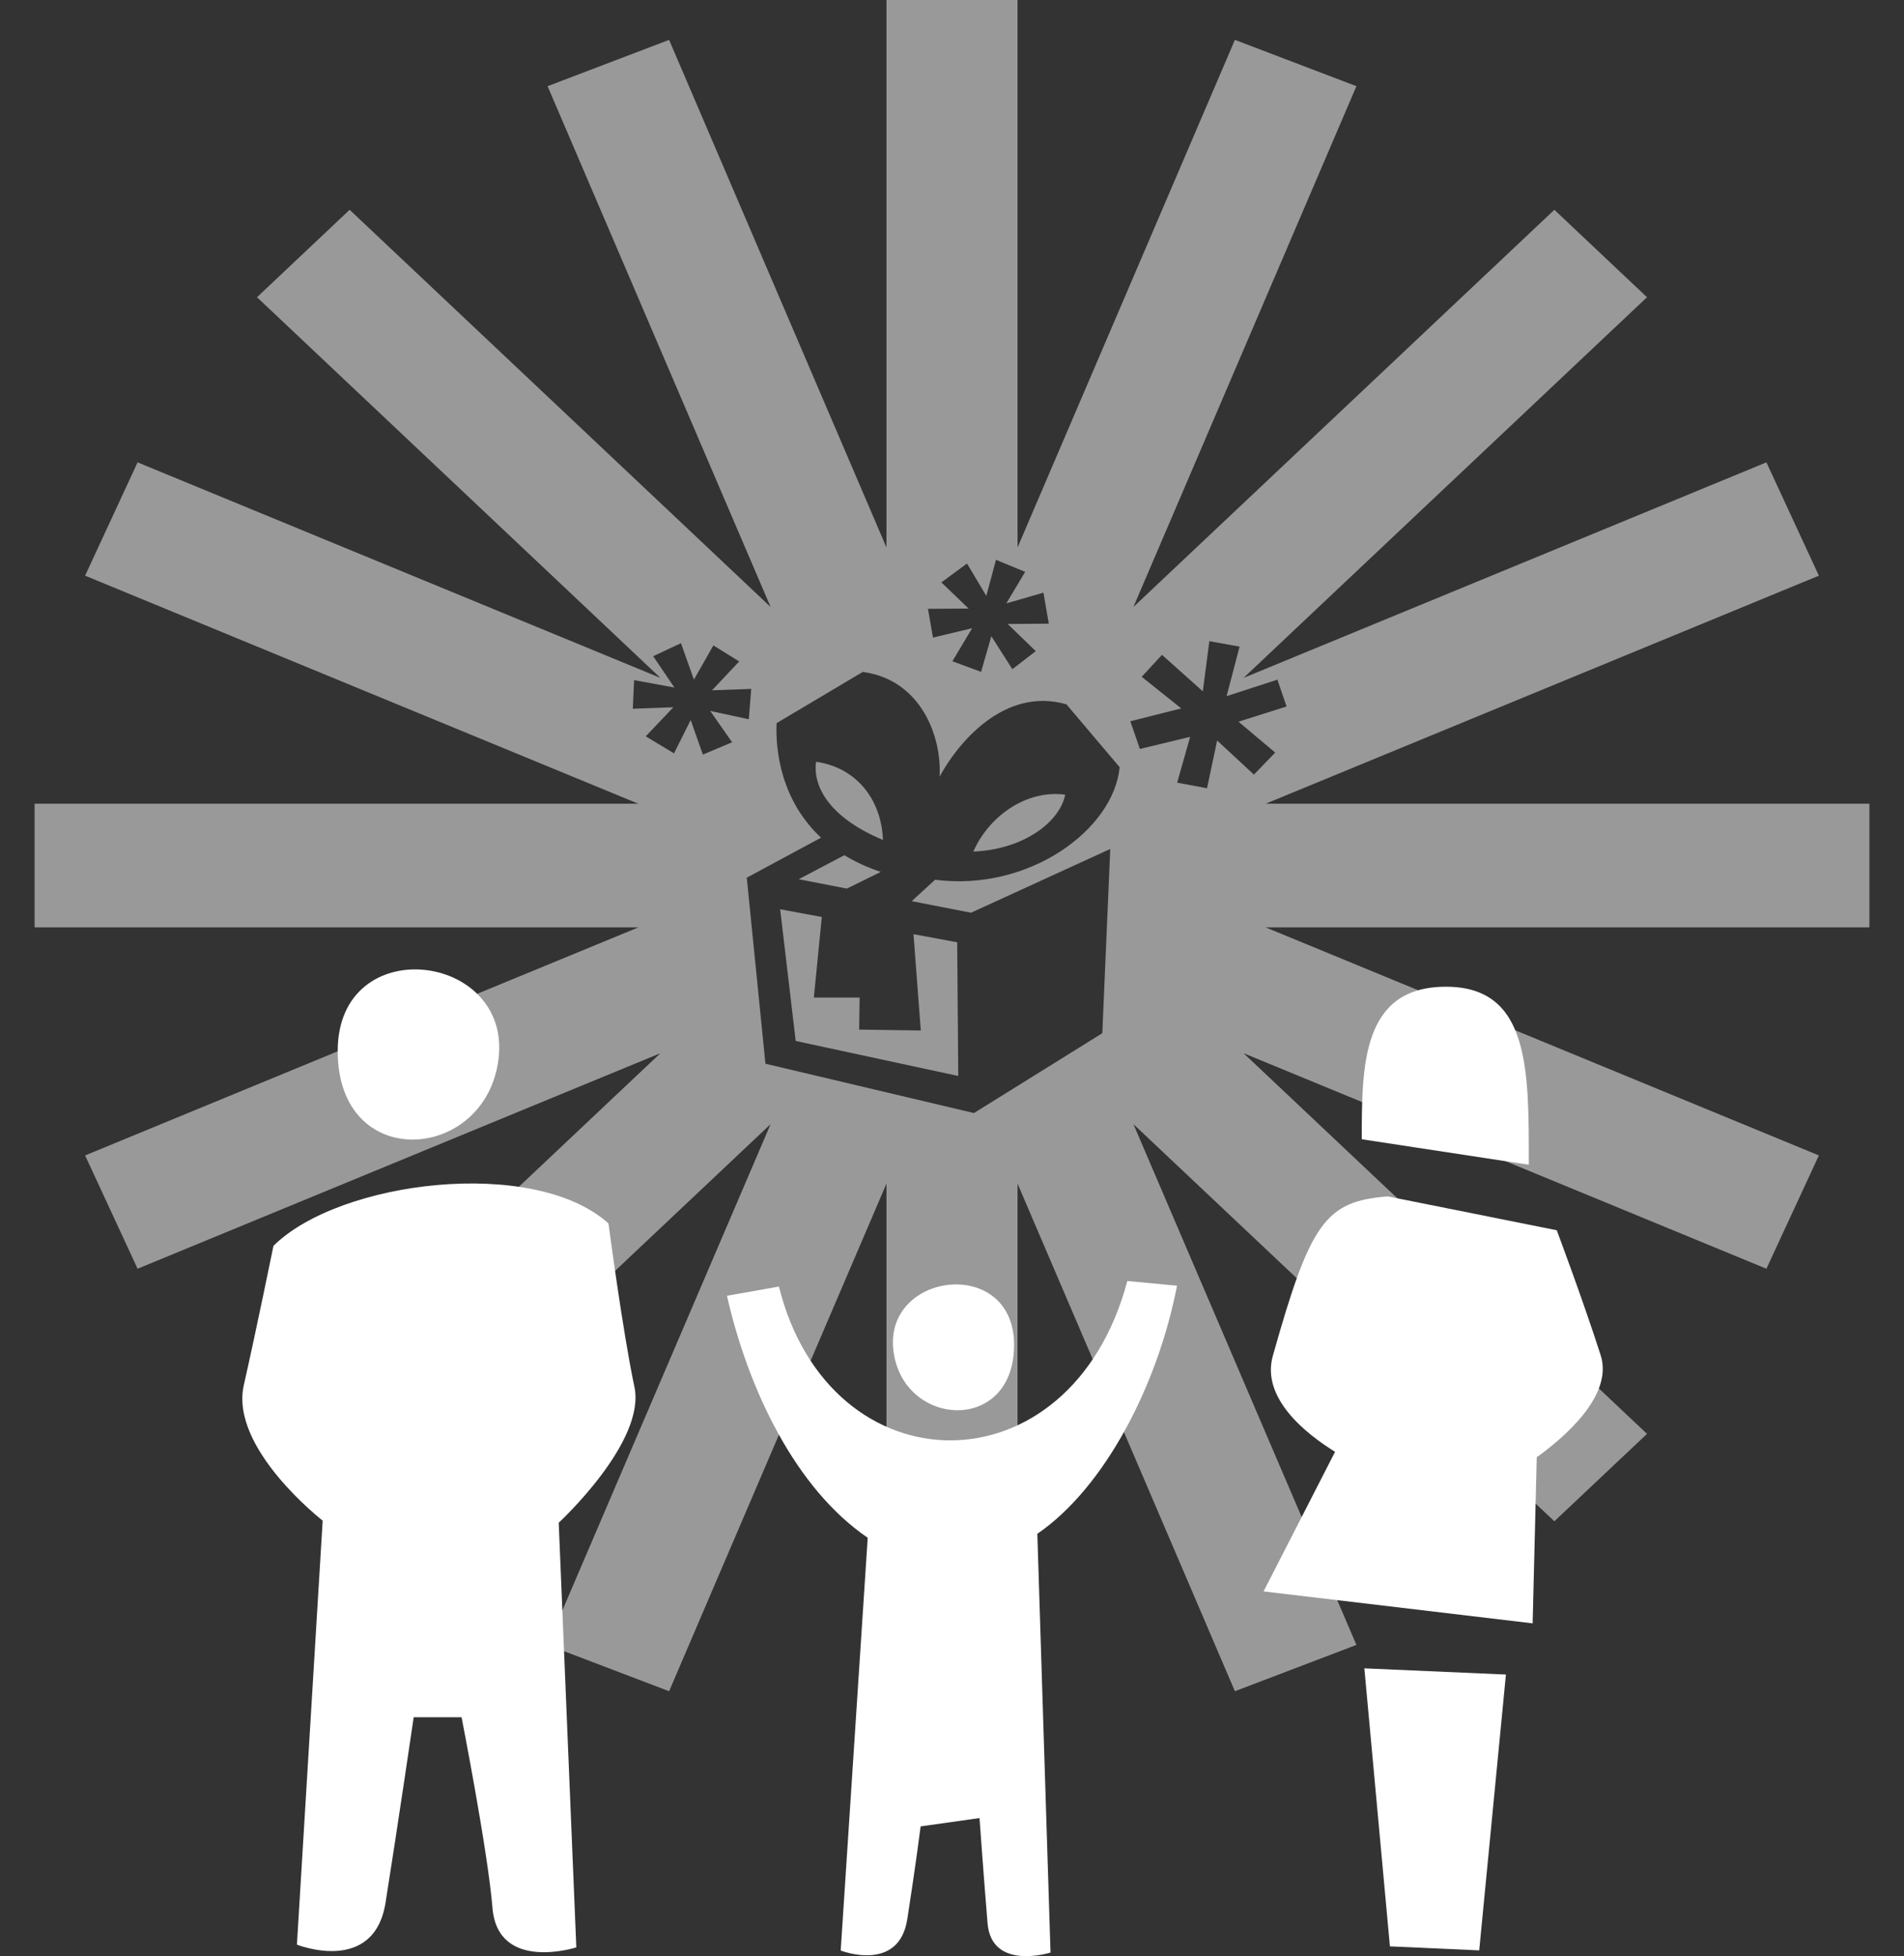
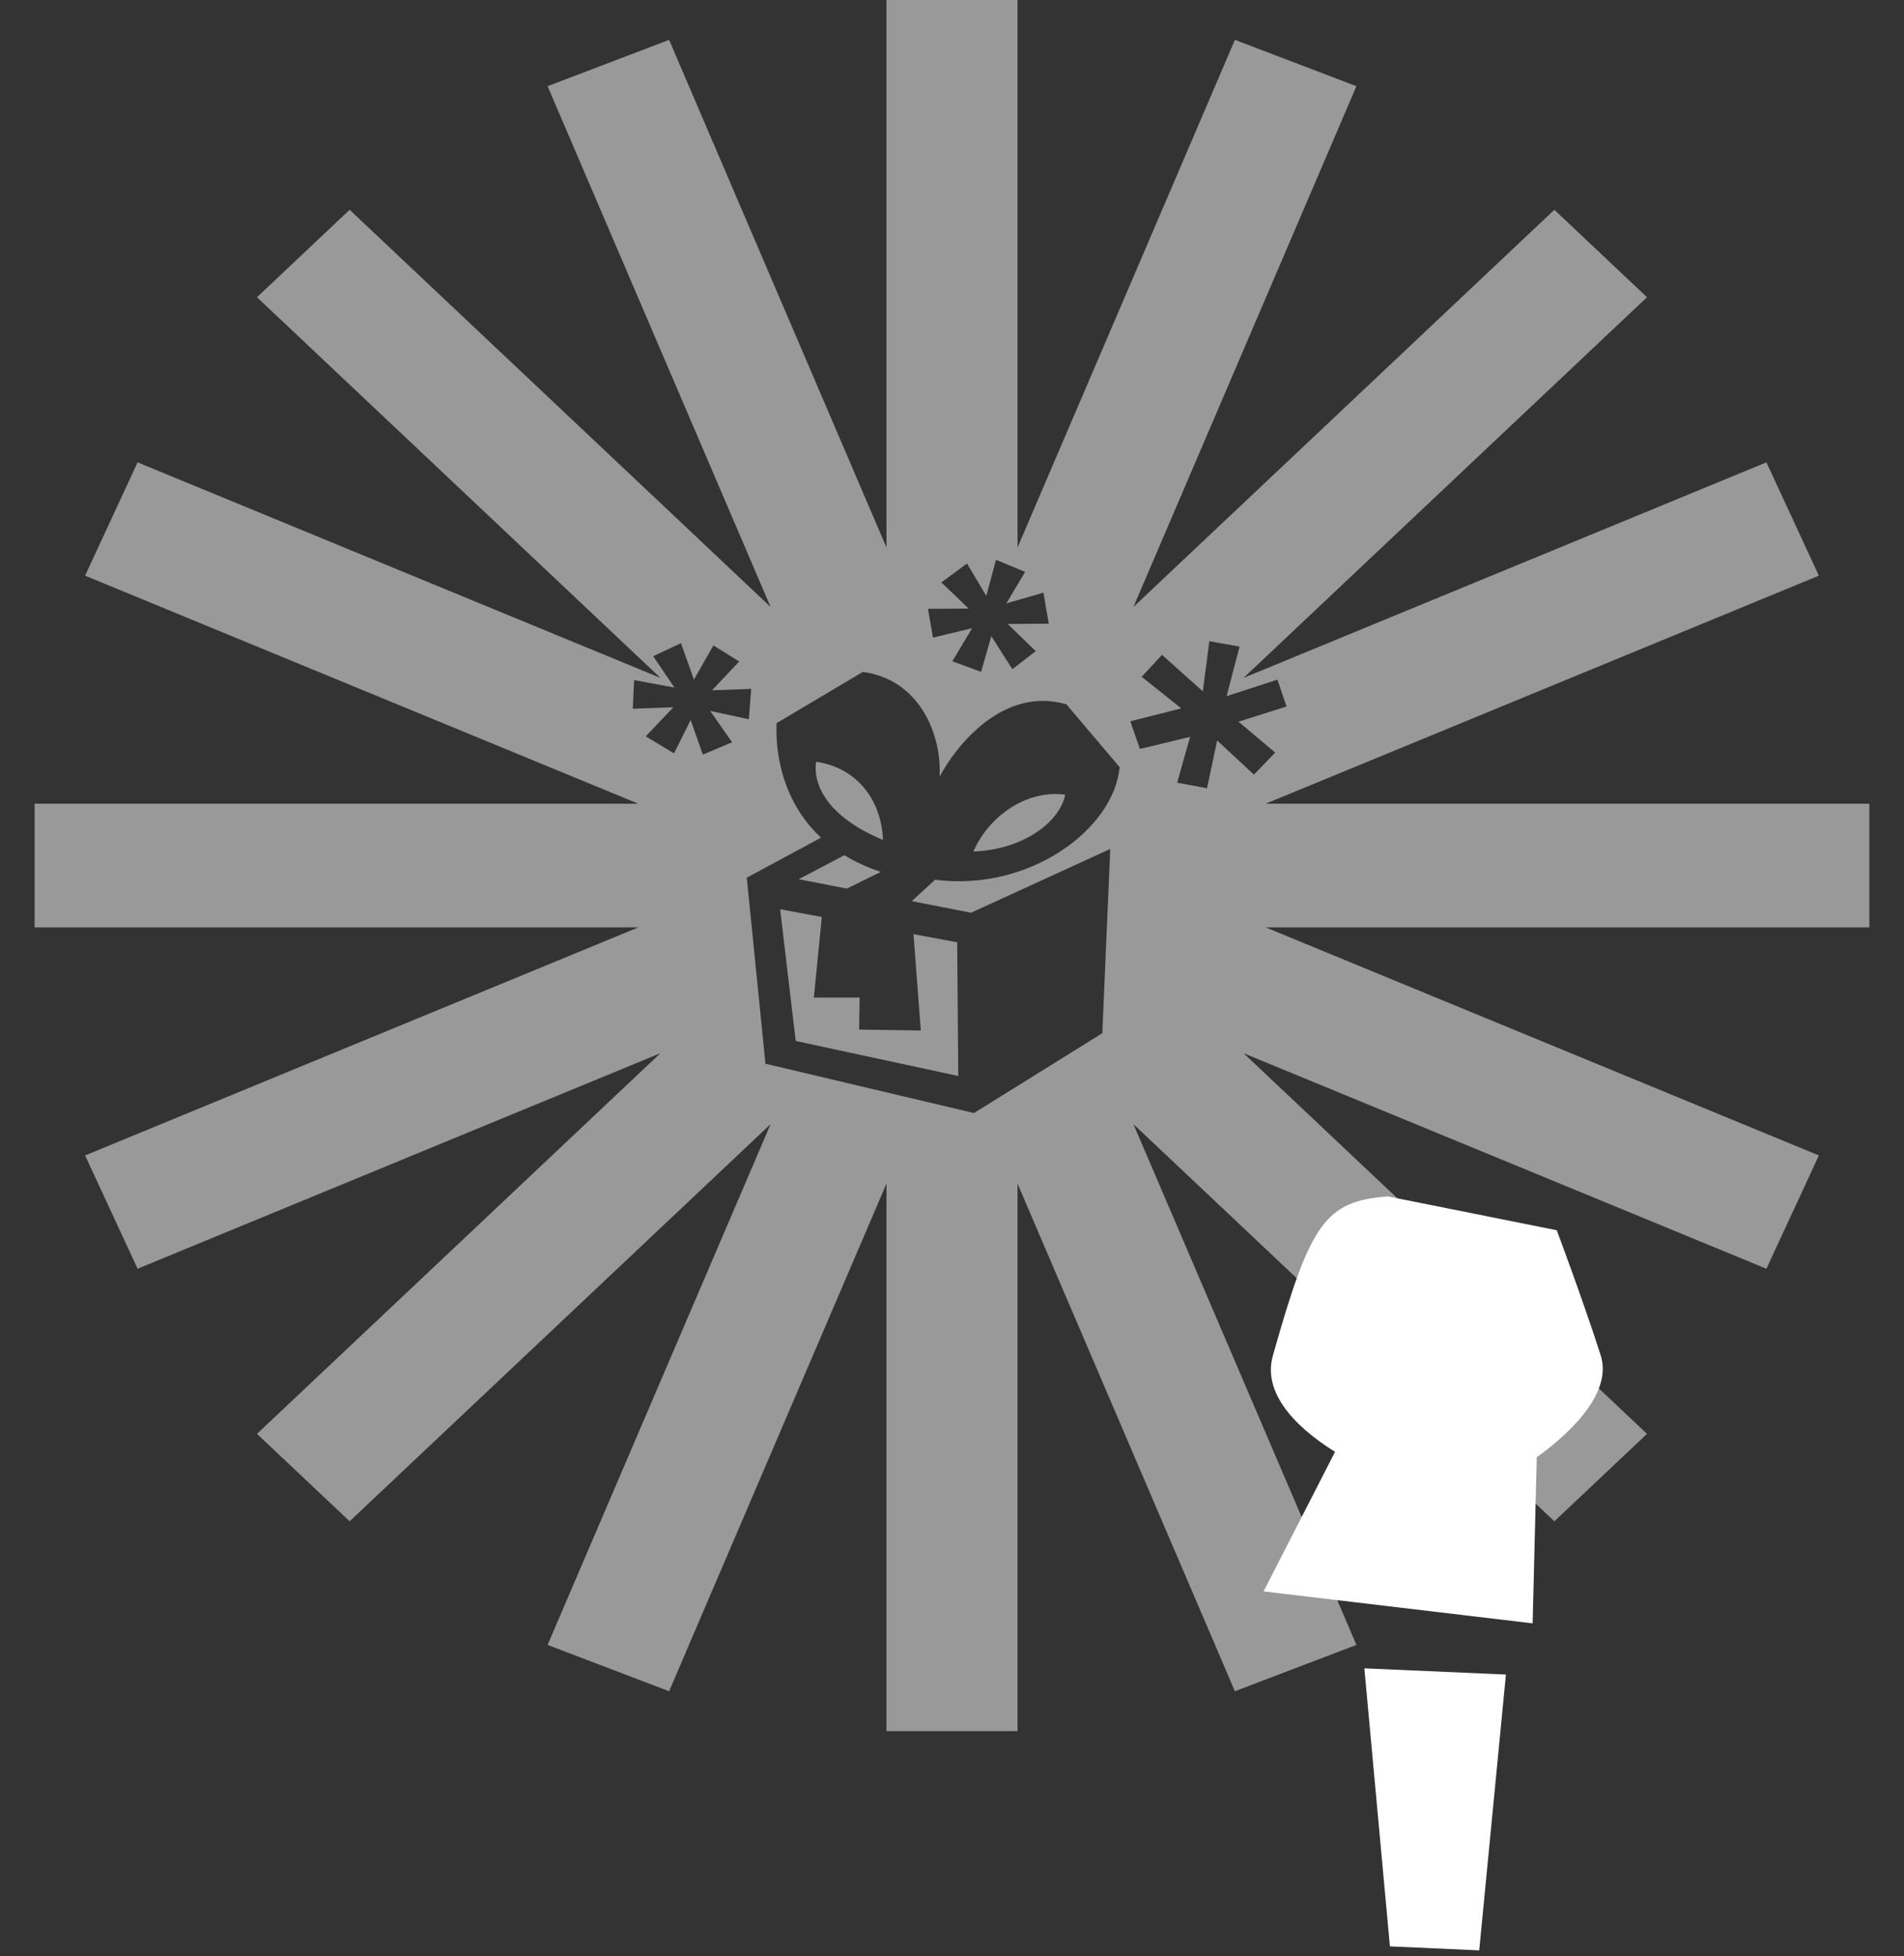
<svg xmlns="http://www.w3.org/2000/svg" width="110" height="113" viewBox="0 0 110 113" fill="none">
  <rect x="0" y="0" width="110" height="113" fill="#333333" stroke="none" />
  <path opacity="0.5" fill-rule="evenodd" clip-rule="evenodd" d="M58.786 0H51.214V31.627L38.656 2.303L31.636 4.979L44.52 35.062L20.2 12.119L14.847 17.17L38.155 39.16L7.949 26.709L4.917 33.255L36.88 46.429H2V53.572H36.88L4.917 66.746L7.949 73.291L38.155 60.84L14.847 82.83L20.2 87.88L44.52 64.938L31.636 95.022L38.656 97.697L51.214 68.374V100H58.786V68.374L71.344 97.697L78.364 95.022L65.481 64.938L89.8 87.88L95.153 82.83L71.844 60.84L102.051 73.291L105.082 66.746L73.121 53.572H108V46.429H73.12L105.082 33.255L102.051 26.709L71.844 39.16L95.153 17.17L89.8 12.119L65.481 35.062L78.364 4.979L71.344 2.303L58.786 31.627V0ZM68.245 40.923L65.301 41.666L65.856 43.265L68.757 42.566L68.008 45.211L69.734 45.535L70.317 42.776L72.444 44.747L73.672 43.474L71.552 41.69L74.328 40.812L73.801 39.261L70.864 40.215L71.615 37.352L69.868 37.039L69.49 39.936L67.133 37.828L65.959 39.096L68.245 40.923ZM59.839 37.614L58.487 38.656L57.272 36.752L56.681 38.812L55.022 38.199L56.163 36.29L53.901 36.832L53.611 35.17L55.96 35.155L54.385 33.642L55.868 32.554L56.982 34.423L57.541 32.339L59.226 33.035L58.14 34.854L60.282 34.236L60.592 36.028L58.217 36.046L59.839 37.614ZM52.673 52.057L54.022 50.82C59.46 51.523 64.348 47.912 64.685 44.318L61.61 40.686C57.971 39.639 55.265 43.028 54.283 44.869C54.418 42.494 53.169 39.259 49.846 38.814L44.867 41.773C44.791 43.372 45.134 46.247 47.435 48.39L43.143 50.701L44.222 61.448L56.269 64.298L63.684 59.685L64.143 49.042L56.099 52.725L52.673 52.057ZM45.97 60.133L55.362 62.156L55.3 54.434L52.776 53.964L53.197 59.528L49.636 59.477L49.663 57.626H47.019L47.478 52.972L45.072 52.525L45.97 60.133ZM46.143 50.79L48.924 51.331L50.887 50.367C50.147 50.125 49.44 49.802 48.781 49.404L46.143 50.79ZM47.146 44.007C46.957 45.382 47.85 47.201 51.011 48.521C50.928 46.207 49.49 44.333 47.146 44.007ZM61.54 45.906C59.252 45.602 57.097 47.201 56.234 49.194C59.188 49.065 61.235 47.456 61.54 45.906ZM41.215 37.284L42.707 38.21L41.136 39.876L43.4 39.796L43.26 41.549L41.029 41.067L42.297 42.878L40.607 43.592L39.903 41.593L38.939 43.519L37.306 42.536L38.902 40.857L36.558 40.942L36.635 39.287L38.962 39.717L37.736 37.907L39.342 37.154L40.09 39.26L41.215 37.284Z" fill="white" />
-   <path fill-rule="evenodd" clip-rule="evenodd" d="M51.618 78.04C51.037 73.454 58.587 72.537 58.587 77.692C58.587 82.846 52.184 82.479 51.618 78.045V78.04ZM42 74.853L45.001 74.321C47.952 86.144 61.858 86.299 65.129 74L68 74.271C66.89 80.017 63.818 85.942 59.93 88.602L60.692 112.792C60.692 112.792 57.286 113.874 57.054 111.1C56.849 108.637 56.589 105.024 56.589 105.024L53.188 105.505C53.188 105.505 52.905 107.743 52.417 110.866C51.929 113.989 48.57 112.677 48.57 112.677L50.131 88.831C45.963 85.992 43.231 80.283 42 74.858V74.853Z" fill="white" />
-   <path fill-rule="evenodd" clip-rule="evenodd" d="M32.279 87.964L33.296 112.495C33.296 112.495 28.761 113.95 28.452 110.215C28.181 106.911 26.666 99.2 26.666 99.2H23.901C23.901 99.2 22.944 105.704 22.275 109.907C21.606 114.109 17.154 112.336 17.154 112.336L18.642 87.843C18.642 87.843 13.266 83.668 14.085 80.022C14.809 76.821 15.799 71.969 15.799 71.969C19.598 68.196 30.846 66.797 35.154 70.675C35.154 70.675 35.978 76.937 36.653 80.121C37.327 83.304 32.279 87.964 32.279 87.964ZM19.51 60.717C19.51 53.76 29.58 54.994 28.8 61.185C28.059 67.139 19.51 67.772 19.51 60.717Z" fill="white" />
  <path d="M73 91.93L88.545 93.776L88.783 84.181C90.314 83.079 93.223 80.629 92.477 78.293C91.481 75.176 89.938 71.067 89.938 71.067L80.172 69.112C76.572 69.398 75.704 70.61 73.536 78.321C72.851 80.755 75.422 82.81 77.131 83.867L73 91.93Z" fill="white" />
-   <path d="M83.54 57C78.674 57 78.674 61.56 78.674 65.812L88.324 67.283C88.324 61.863 88.407 57 83.54 57Z" fill="white" />
  <path d="M80.3 112.436L85.459 112.667L87.002 96.733L78.823 96.375L80.3 112.436Z" fill="white" />
</svg>